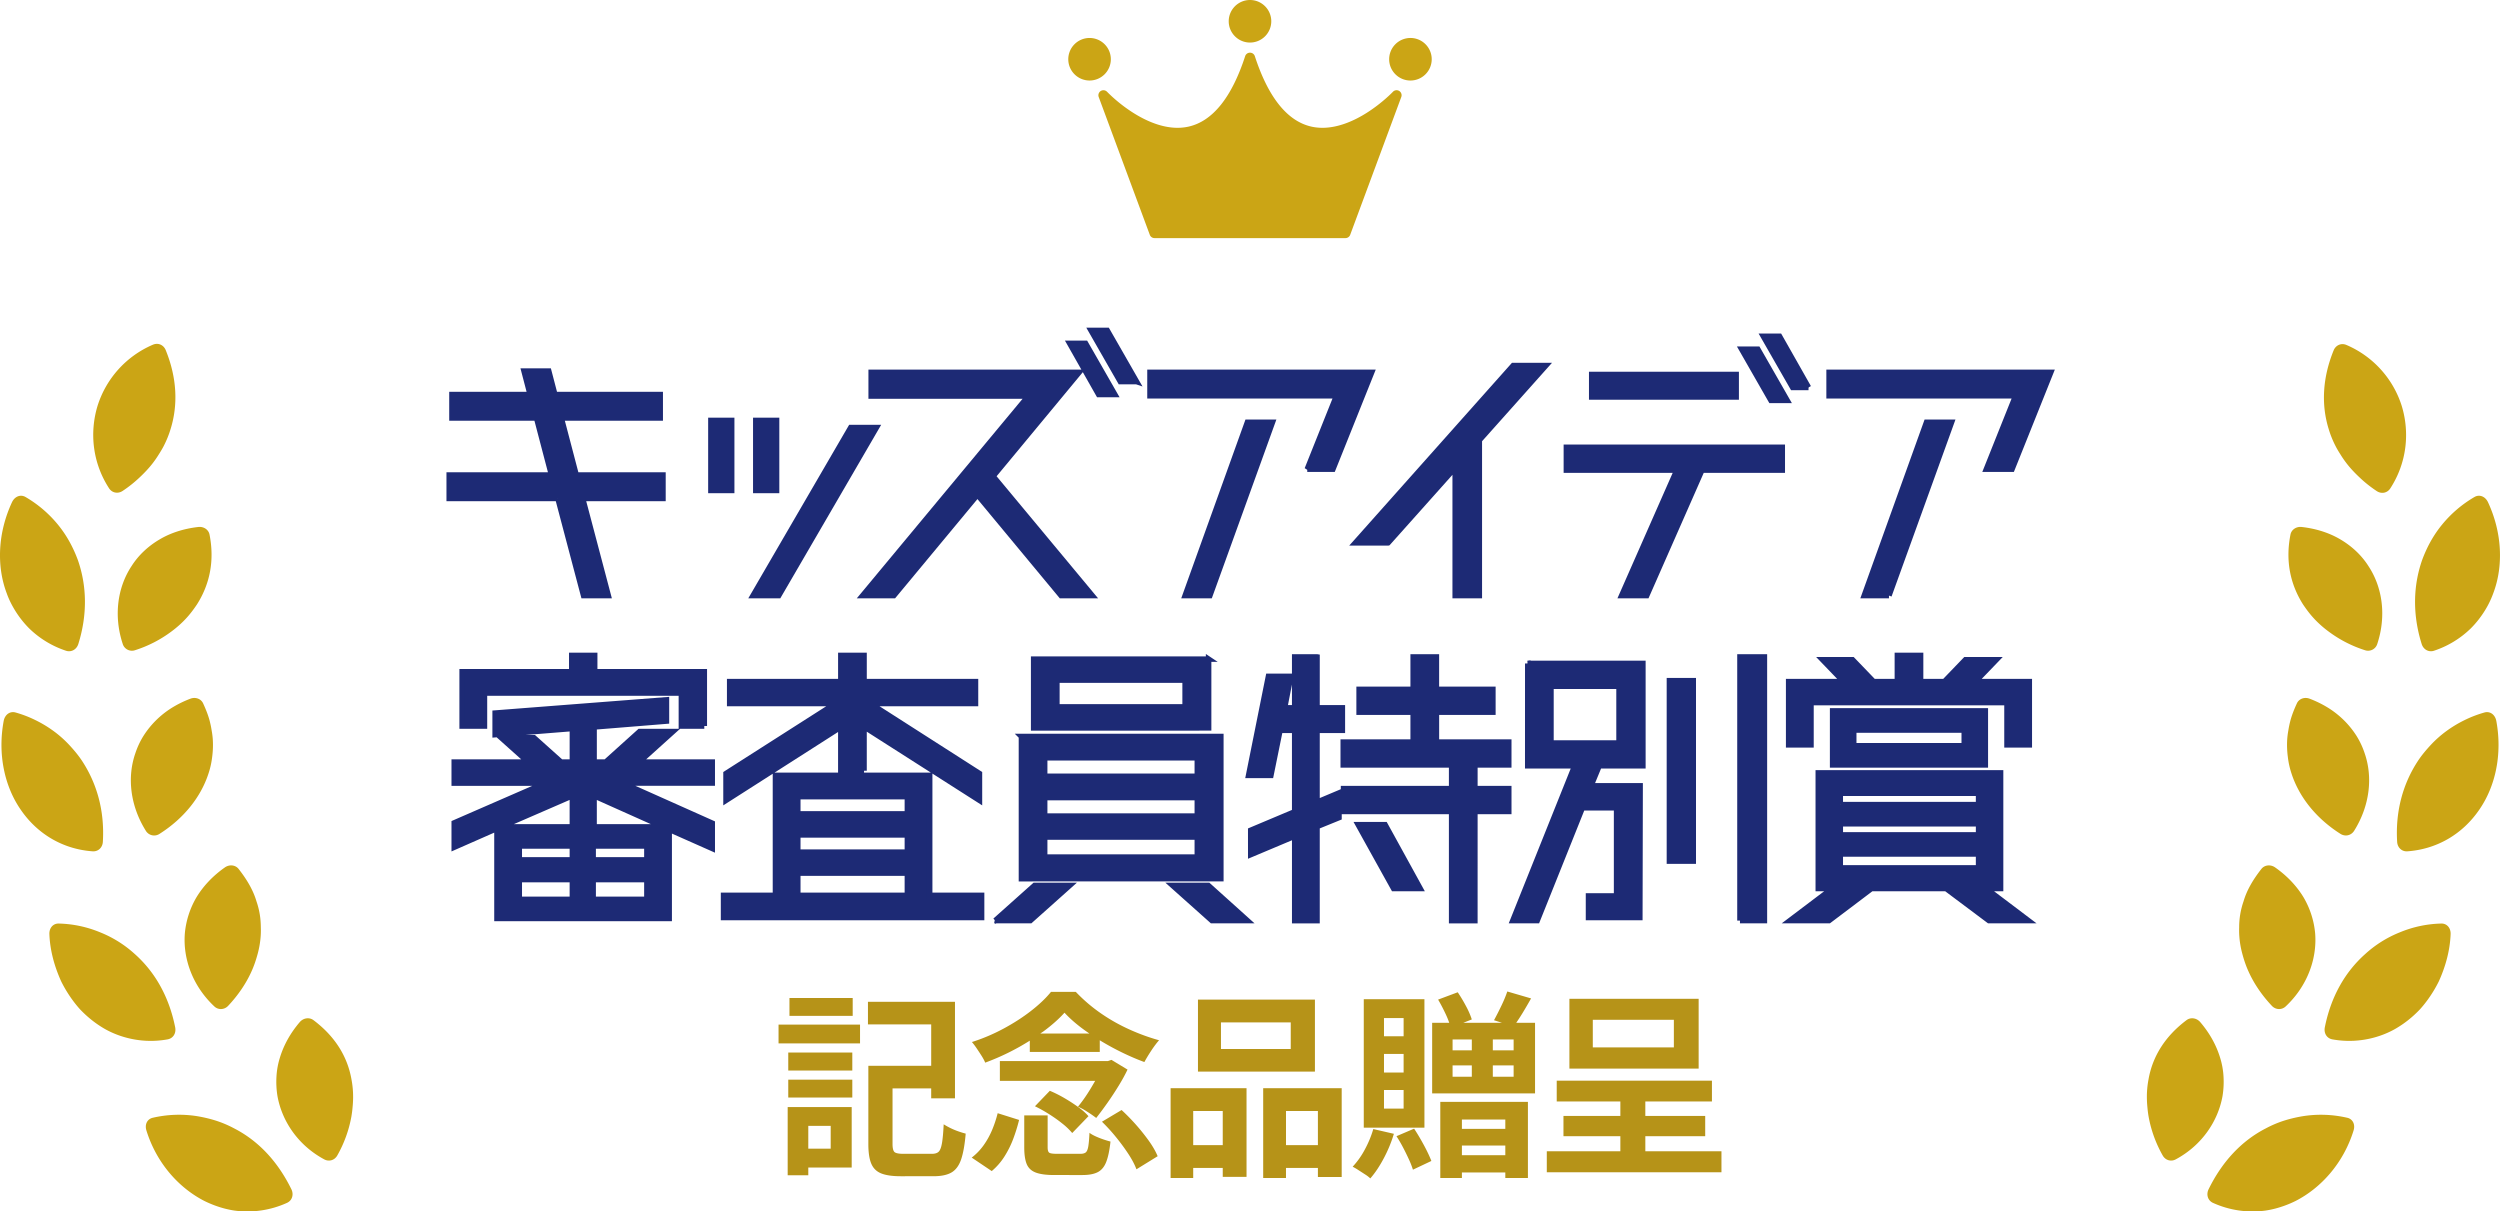
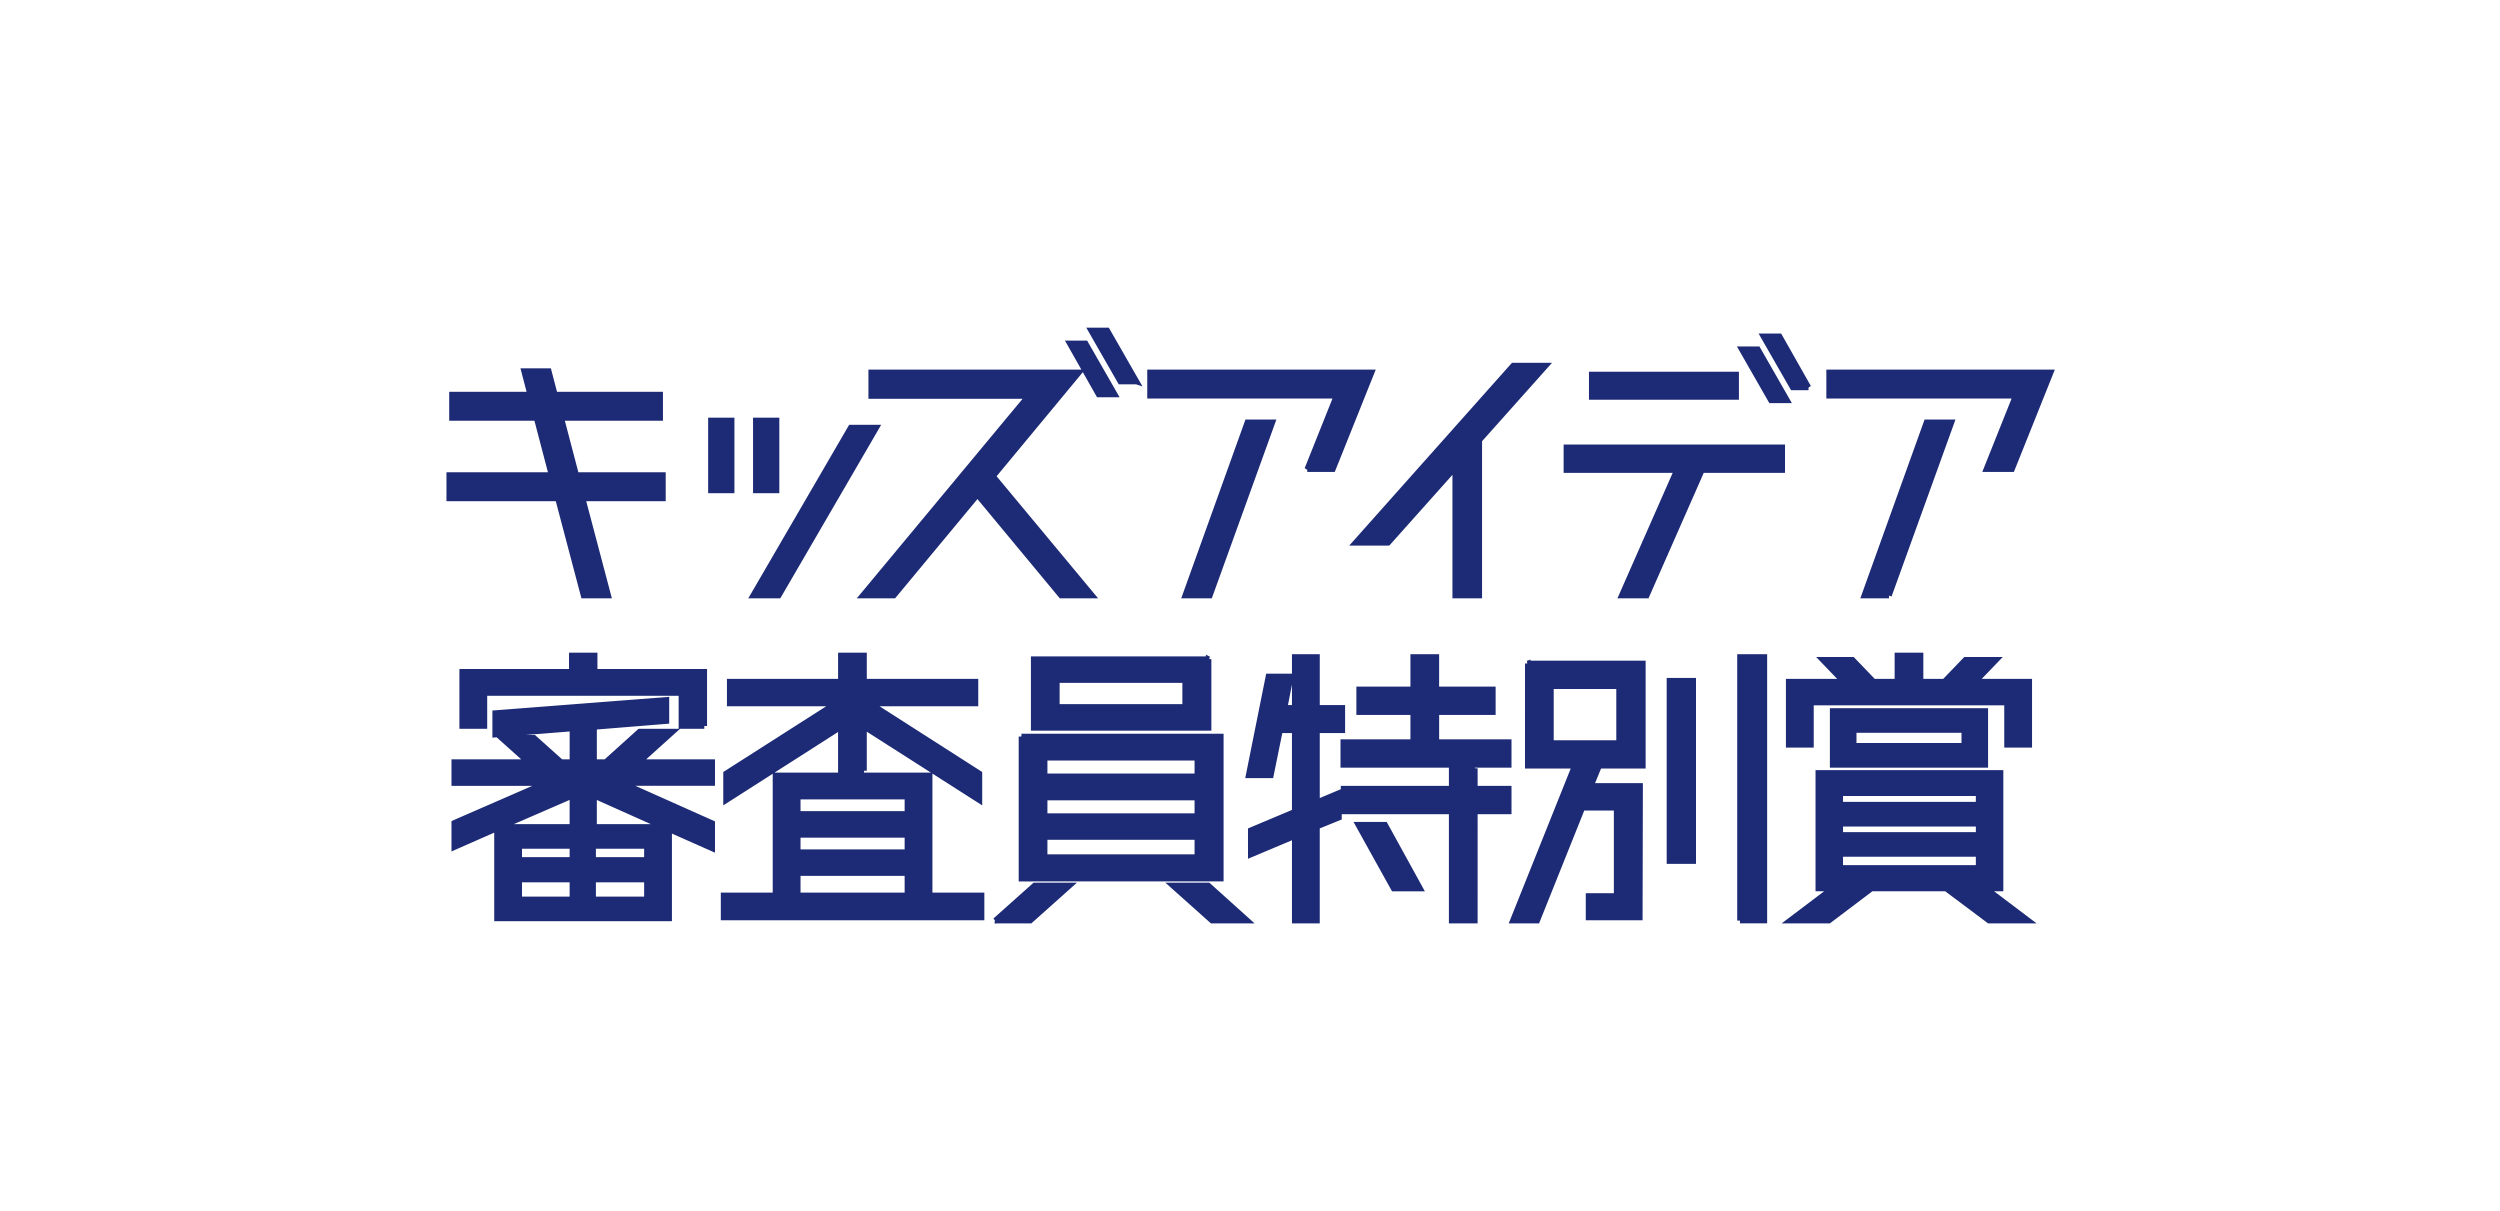
<svg xmlns="http://www.w3.org/2000/svg" viewBox="0 0 227 110" width="227" height="110">
-   <path fill="#cba515" d="M14.468 48.994c1.01-.607 2.223-.994 3.538-1.144.5-.056.94.25 1.021.7.468 2.383.013 4.511-1.144 6.333-.305.453-.627.887-1.01 1.295-.38.409-.811.793-1.287 1.147a11.183 11.183 0 01-3.314 1.711.874.874 0 01-1.128-.566c-.839-2.546-.48-5.14.81-7.082.62-.976 1.496-1.79 2.514-2.394zM1.48 55.608c.35.54.75 1.035 1.2 1.48a8.71 8.71 0 003.308 1.998c.484.162.968-.107 1.126-.618.837-2.688.768-5.272-.036-7.594-.427-1.16-1.01-2.249-1.81-3.227a10.864 10.864 0 00-2.95-2.519c-.445-.258-.972-.062-1.225.466-1.298 2.785-1.415 5.81-.483 8.274.216.617.523 1.2.87 1.74zm13.736 38.767c.509-.092.788-.551.693-1.08-.548-2.763-1.814-5.012-3.657-6.657a10.382 10.382 0 00-3.132-1.972 10.467 10.467 0 00-3.785-.808c-.516-.014-.884.409-.85.992.066 1.541.49 2.973 1.071 4.26a11.67 11.67 0 001.087 1.773c.203.273.415.534.64.78.232.243.474.473.723.688.499.432 1.03.807 1.587 1.118a8.32 8.32 0 001.774.722 8.544 8.544 0 003.849.184zM9.34 76.427c.166-2.813-.546-5.299-1.896-7.349-.338-.511-.742-.99-1.16-1.44a10.143 10.143 0 00-1.39-1.237 10.83 10.83 0 00-1.64-.996 10.458 10.458 0 00-1.843-.711c-.495-.14-.958.18-1.074.754-.561 3.014.064 5.963 1.576 8.117 1.499 2.167 3.796 3.538 6.49 3.735.51.039.912-.34.937-.873zm1.793-31.85a11.332 11.332 0 001.53-1.214c.46-.431.887-.883 1.247-1.36.181-.238.348-.482.501-.731.159-.248.31-.499.445-.756a9.103 9.103 0 00.645-1.595c.673-2.186.566-4.624-.455-7.134-.197-.478-.697-.692-1.168-.485a8.964 8.964 0 00-5.03 5.58c-.724 2.425-.442 5.143 1.046 7.442.276.436.81.538 1.24.253zm192.475 42.049c.148.545.324 1.078.571 1.614.481 1.067 1.201 2.13 2.107 3.091.343.366.9.396 1.263.043 1.953-1.838 2.846-4.301 2.668-6.61a7.855 7.855 0 00-1.065-3.305c-.625-1.024-1.489-1.938-2.572-2.697-.411-.288-.945-.23-1.236.126-.747.948-1.329 1.92-1.631 2.956a7.138 7.138 0 00-.396 2.357c-.01.265-.006.532.013.8.036.537.13 1.08.278 1.625zM17.848 81.46a7.856 7.856 0 00-1.065 3.303c-.178 2.31.715 4.773 2.668 6.61.362.354.92.324 1.263-.041.906-.962 1.625-2.025 2.107-3.092.246-.536.423-1.07.571-1.614A8.4 8.4 0 0023.67 85a7.48 7.48 0 00.013-.8 7.837 7.837 0 00-.045-.8 7.13 7.13 0 00-.35-1.557c-.304-1.035-.886-2.007-1.632-2.955-.291-.356-.825-.415-1.236-.127-1.083.76-1.947 1.673-2.572 2.698zm.597-17.591c-.19-.418-.69-.605-1.16-.426a9.796 9.796 0 00-1.729.856 8.247 8.247 0 00-1.414 1.13c-.42.42-.79.88-1.105 1.375a7.306 7.306 0 00-.74 1.57c-.772 2.202-.473 4.802.95 7.07a.881.881 0 001.238.271c2.245-1.424 3.739-3.363 4.422-5.407a7.492 7.492 0 00.356-1.564 8.24 8.24 0 00.059-1.603 7.254 7.254 0 00-.103-.81 8.702 8.702 0 00-.166-.818c-.136-.546-.356-1.093-.608-1.644zm203.22 19.989a10.467 10.467 0 00-3.785.808 10.384 10.384 0 00-3.132 1.972c-1.843 1.645-3.109 3.894-3.657 6.657-.095.529.184.988.693 1.08a8.544 8.544 0 003.85-.184 8.32 8.32 0 001.773-.722 9.588 9.588 0 001.587-1.117c.25-.216.491-.446.723-.689.225-.246.437-.507.64-.78a11.64 11.64 0 001.087-1.773c.582-1.286 1.005-2.718 1.071-4.26.034-.583-.333-1.006-.85-.992zm-19.768 13.923a7.06 7.06 0 00-.307-1.73c-.347-1.145-.95-2.24-1.808-3.243-.326-.38-.86-.458-1.233-.188-1.936 1.449-3.103 3.283-3.47 5.424a8.309 8.309 0 00-.142 1.638 9.7 9.7 0 00.047.854c.024.283.06.57.11.858a11.187 11.187 0 001.277 3.519c.248.445.765.597 1.207.347 2.366-1.28 3.82-3.465 4.228-5.74a8.06 8.06 0 00.091-1.74zm11.231 3.712a10.558 10.558 0 00-3.88-.166 12.27 12.27 0 00-1.822.417 9.964 9.964 0 00-1.697.717c-2.2 1.13-3.962 3.015-5.196 5.539-.227.485-.053 1.014.41 1.223a8.702 8.702 0 004.731.702c.314-.045.624-.11.934-.19a9.655 9.655 0 001.82-.682c2.334-1.19 4.357-3.446 5.272-6.391.181-.554-.067-1.054-.572-1.17zm-5.035-31.185c.683 2.044 2.177 3.983 4.422 5.407.429.27.96.157 1.237-.272 1.424-2.267 1.723-4.867.951-7.07a7.302 7.302 0 00-.74-1.57 8.105 8.105 0 00-1.105-1.374 8.246 8.246 0 00-1.414-1.13 9.788 9.788 0 00-1.728-.856c-.472-.179-.972.008-1.16.426-.253.55-.473 1.098-.609 1.644a8.702 8.702 0 00-.166.817c-.05.271-.084.541-.103.81a8.169 8.169 0 00.06 1.604c.06.527.18 1.05.355 1.564zm17.496-5.614c-.651.183-1.267.423-1.843.711a10.83 10.83 0 00-1.64.996c-.507.374-.972.789-1.39 1.238-.418.449-.822.928-1.16 1.44-1.35 2.05-2.062 4.535-1.896 7.348.025.532.426.912.936.873 2.695-.197 4.992-1.567 6.491-3.735 1.512-2.154 2.137-5.102 1.576-8.117-.117-.574-.58-.894-1.074-.754zm-15.462-8.516c.38.409.811.793 1.287 1.147a11.193 11.193 0 003.314 1.711.874.874 0 001.128-.566c.839-2.546.48-5.14-.81-7.082-.62-.976-1.496-1.79-2.514-2.394-1.01-.607-2.223-.994-3.538-1.144-.5-.056-.94.25-1.021.7-.468 2.383-.013 4.511 1.144 6.333.305.453.627.887 1.01 1.295zM21.27 102.462a9.968 9.968 0 00-1.698-.718 12.27 12.27 0 00-1.82-.418 10.558 10.558 0 00-3.881.167c-.505.115-.753.615-.572 1.169.915 2.945 2.938 5.2 5.271 6.391.593.292 1.203.52 1.821.682.31.08.62.145.934.19a8.702 8.702 0 004.73-.703c.464-.208.637-.737.41-1.222-1.233-2.524-2.995-4.41-5.195-5.538zm7.18-9.842c-.374-.27-.907-.192-1.233.188-.858 1.003-1.461 2.098-1.807 3.243a7.055 7.055 0 00-.308 1.73 8.089 8.089 0 00.091 1.739c.408 2.275 1.862 4.46 4.228 5.74.442.25.959.098 1.207-.347a11.182 11.182 0 001.276-3.519 9.59 9.59 0 00.11-.858c.029-.287.045-.573.048-.854a8.316 8.316 0 00-.142-1.637c-.367-2.142-1.534-3.976-3.47-5.425zm192.56-33.534a8.71 8.71 0 003.309-1.999c.45-.444.85-.94 1.2-1.48a8.317 8.317 0 00.87-1.739c.932-2.464.815-5.489-.482-8.274-.254-.528-.78-.725-1.226-.466a10.87 10.87 0 00-2.95 2.519c-.8.978-1.383 2.066-1.81 3.227-.804 2.322-.873 4.906-.036 7.594.158.51.642.78 1.126.618zm-8.926-18.553c.133.257.285.507.444.755.153.249.32.492.501.73.36.477.786.928 1.247 1.358.455.432.965.838 1.53 1.213.428.285.962.183 1.238-.252 1.488-2.298 1.771-5.014 1.047-7.436a8.953 8.953 0 00-5.027-5.575c-.47-.207-.97.007-1.168.484-1.022 2.51-1.13 4.945-.457 7.129a9.05 9.05 0 00.645 1.594zM113.5 3.864a1.934 1.934 0 001.932-1.932C115.432.867 114.565 0 113.5 0s-1.932.867-1.932 1.932.867 1.932 1.932 1.932zM100.864 5.38a1.934 1.934 0 00-1.932-1.932A1.934 1.934 0 0097 5.379c0 1.065.867 1.932 1.932 1.932a1.934 1.934 0 001.932-1.932zm27.204-1.932a1.934 1.934 0 00-1.932 1.932c0 1.065.867 1.932 1.932 1.932A1.934 1.934 0 00130 5.379a1.934 1.934 0 00-1.932-1.932zm-1.017 4.813a.457.457 0 00-.573.074c-.01.01-.974 1.023-2.384 1.914-1.037.656-2.5 1.356-4.016 1.356-.332 0-.667-.033-1-.108-2.187-.492-3.916-2.645-5.14-6.398a.456.456 0 00-.433-.315h-.01a.456.456 0 00-.434.315c-1.223 3.753-2.952 5.906-5.14 6.398-1.854.417-3.75-.448-5.015-1.248a13.807 13.807 0 01-2.384-1.914.457.457 0 00-.76.472l4.64 12.515a.456.456 0 00.429.298h17.338c.191 0 .362-.12.428-.298l4.64-12.515a.456.456 0 00-.186-.546z" />
-   <path fill="#b69318" d="M72.564 100.52h-1.043v6.192h1.872v-.702h3.941v-5.49h-4.77zm2.863 1.71v2.07h-2.034v-2.07h2.034zm-4.735-9.198h7.399v1.71h-7.399v-1.71zm.882 5.004h5.815v1.62h-5.815v-1.62zm0-2.466h5.815v1.638h-5.815V95.57zm15.436 7.155c.258.09.482.159.675.207-.084.996-.223 1.776-.414 2.34-.193.563-.484.96-.874 1.188-.39.227-.933.342-1.628.342H81.78c-.744 0-1.329-.084-1.755-.252s-.73-.462-.909-.882-.27-1.014-.27-1.782v-7.11h5.707v-3.762H78.81v-2.052h7.902v8.765h-2.16v-.9h-3.51v5.04c0 .385.06.63.18.739.12.108.396.161.829.161h2.555c.289 0 .498-.065.63-.197s.23-.393.297-.784c.067-.39.117-.956.154-1.7a6.511 6.511 0 001.323.639zM77.425 92.24h-5.742v-1.62h5.742v1.62zm26.898 11.358c.349.492.613.954.792 1.386l-1.926 1.188c-.156-.42-.398-.882-.728-1.386s-.702-1.011-1.116-1.521a16.31 16.31 0 00-1.287-1.413l1.782-1.062a18.652 18.652 0 012.483 2.808zm-4.148-.144c.246.084.465.15.657.198-.084.792-.214 1.41-.388 1.854-.173.443-.431.753-.773.927s-.8.26-1.377.26H95.72c-.733 0-1.296-.078-1.693-.233-.395-.156-.666-.417-.81-.783-.144-.366-.215-.861-.215-1.485v-2.916h2.124v2.898c0 .264.05.429.152.495.103.066.339.098.711.098h2.106c.216 0 .378-.041.487-.126.107-.083.185-.263.233-.54.048-.276.084-.69.109-1.241.143.108.326.213.548.315.222.102.457.195.703.279zm-.26-11.475a14.486 14.486 0 01-2.233-1.918h-2.25c-.468.577-1.077 1.156-1.827 1.738s-1.584 1.119-2.502 1.61c-.918.493-1.87.895-2.853 1.207.144.168.29.363.44.585.15.222.297.447.442.675.143.228.252.432.324.612a21.452 21.452 0 004.05-1.996v1.024h6.353v-1.06c.028.017.053.035.082.052.654.396 1.323.759 2.006 1.089.685.33 1.338.61 1.963.837.167-.312.371-.651.612-1.017.24-.366.48-.687.72-.963-.913-.252-1.824-.585-2.736-1s-1.776-.905-2.592-1.475zm-5.452 1.863c.099-.07.206-.136.303-.207.767-.57 1.397-1.131 1.89-1.683.407.444.894.882 1.457 1.314.256.196.525.387.799.576h-4.449zm5.073 7.668a11.13 11.13 0 00-.802-.558 5.993 5.993 0 00-.854-.468c.3-.36.597-.768.89-1.224.243-.377.46-.747.67-1.116h-8.652v-1.8h9.81l.324-.108 1.458.882c-.216.456-.486.948-.81 1.476a29.572 29.572 0 01-1.017 1.548c-.355.504-.694.96-1.017 1.368zm-1.647-1c.39.283.705.562.945.838l-1.477 1.53a6.036 6.036 0 00-.881-.846c-.372-.3-.778-.588-1.215-.864a13.426 13.426 0 00-1.287-.72l1.35-1.404c.432.18.87.399 1.314.657.443.258.861.528 1.25.81zm-7.3.568l1.944.612a14.828 14.828 0 01-.539 1.737 8.709 8.709 0 01-.802 1.602 5.713 5.713 0 01-1.142 1.305l-1.819-1.224c.408-.312.766-.681 1.072-1.107s.563-.888.774-1.386c.21-.498.38-1.011.513-1.54zm28.806-10.314h-10.62v6.534h10.62v-6.534zm-2.196 4.482h-6.336v-2.412h6.336v2.412zm-10.908 11.718h2.052v-.918h2.682v.81h2.16V98.81h-6.894v8.154zm4.734-6.084v3.096h-2.682v-3.096h2.682zm3.672 6.084h2.07v-.918h2.898v.828h2.16v-8.065h-7.128v8.155zm4.968-6.084v3.096h-2.897v-3.096h2.897zm18.53-8.811c.275-.45.551-.921.826-1.413l-2.159-.63c-.133.396-.315.837-.55 1.323a27.62 27.62 0 01-.656 1.287l.723.234h-3.511l.772-.306a7.236 7.236 0 00-.53-1.215 13.837 13.837 0 00-.748-1.251l-1.782.666c.24.408.47.849.692 1.323.135.286.235.542.319.782h-1.551v6.409h9.342v-6.409h-1.707c.164-.24.334-.498.52-.8zm-4.555 2.313v.99h-1.746v-.99h1.746zm-1.746 2.358h1.746v1.026h-1.746V96.74zm5.543 1.026h-1.89V96.74h1.89v1.026zm0-2.394h-1.89v-.99h1.89v.99zm-6.659 11.592h1.962v-.504h3.942v.504h2.052v-6.912h-7.956v6.912zm1.962-2.07v-.882h3.942v.882h-3.942zm3.942-3.24v.846h-3.942v-.846h3.942zm-11.988.864l1.871.432a12.326 12.326 0 01-.918 2.223c-.383.725-.792 1.335-1.223 1.827a2.898 2.898 0 00-.468-.36l-.612-.396a5.598 5.598 0 00-.522-.307 7.343 7.343 0 001.107-1.565c.33-.612.585-1.23.765-1.854zm4.599 1.467c.294.546.519 1.023.675 1.43l-1.674.792a7.73 7.73 0 00-.37-.944 22.466 22.466 0 00-.53-1.08c-.192-.366-.39-.705-.594-1.017l1.602-.684c.3.456.597.957.891 1.503zm.045-13.257h-5.508v11.664h5.508V90.728zm-1.89 9.936h-1.782v-1.692h1.782v1.692zm0-3.276h-1.782v-1.692h1.782v1.692zm0-3.294h-1.782v-1.656h1.782v1.656zm28.86 10.44v1.907h-15.859v-1.907h6.679v-1.369h-5.166v-1.835h5.166v-1.314h-5.778v-1.89h14.093v1.89h-6.048v1.314h5.437v1.836h-5.436v1.368h6.912zm-2.07-13.842h-11.736v6.336h11.735v-6.336zm-2.25 4.41h-7.362V92.6h7.361v2.502z" />
-   <path fill="#1d2a75" stroke="#1d2a75" stroke-width=".5" d="M50.659 45.26h-9.87v-2.128h9.288l-1.358-5.18h-7.68v-2.128h7.097l-.554-2.128h2.245l.555 2.128h9.565v2.128h-8.983l1.358 5.18h7.874v2.128h-7.291l2.329 8.82h-2.246l-2.33-8.82zm15.777-7.084h-1.885v6.356h1.885v-6.356zm4.076 0h-1.886v6.356h1.886v-6.356zm9.066.644h-2.33l-8.871 15.26h2.329l8.872-15.26zm21.65-2.996l-2.662-4.648h-1.441l2.634 4.648h1.469zM78.327 54.08h2.828l7.597-9.156 7.596 9.156h2.828l-9.01-10.836 7.818-9.436h-18.88v2.156h14.278L78.327 54.08zm24.87-19.432L100.534 30h-1.47l2.662 4.648h1.47zm10.067 3.696L107.61 54.08h2.245l5.684-15.736h-2.274zm5.434 4.256h2.33l3.521-8.792H104.42v2.128h16.94l-2.662 6.664zm7.334 6.692l6.1-6.832v11.62h2.189V39.968l6.045-6.776h-2.967l-14.334 16.1h2.966zm31.61-15.288h-13.114v2.044h13.115v-2.044zm.5-2.296l2.66 4.648h1.47l-2.662-4.648h-1.468zm6.071 3.472l-2.634-4.648h-1.47l2.663 4.648h1.441zm-21.986 7.504h10.037l-5.019 11.396h2.274l5.018-11.396h7.292v-2.072h-19.602v2.072zm29.29 11.396l5.683-15.736h-2.273l-5.655 15.736h2.245zm8.845-11.48h2.329l3.52-8.792h-20.128v2.128h16.94l-2.661 6.664zM58.017 69.2h6.654v1.903H56.52l8.151 3.641v2.296l-3.91-1.736v8.092H45.126V75.22l-3.881 1.708v-2.212l8.29-3.612h-8.29V69.2h6.737l-2.468-2.212h2.967l2.467 2.212h1.026v-3.053l-7.014.561v-1.96l15.553-1.204v1.932l-6.57.532V69.2h1.053l3.077-2.772h3.022L58.017 69.2zm-6.044 10.668h-4.824v1.792h4.824v-1.792zm0-3.053h-4.824v1.261h4.824v-1.26zm6.765 3.053h-4.88v1.792h4.88v-1.792zm0-3.053h-4.88v1.261h4.88v-1.26zm-4.796-4.563v2.716h-1.97v-2.716l-6.514 2.828h14.805l-6.321-2.828zm10.008-6.328v-4.928h-9.953v-1.484h-2.08v1.484h-9.953v4.928h2.024v-2.996h17.883v2.996h2.08zm14.504 4.06V65.98l10.48 6.692v-2.437L79.01 63.88h9.565v-1.988h-10.12v-2.38h-2.107v2.38H66.256v1.988h9.62l-9.953 6.355v2.437l10.424-6.664v3.975h2.107zm5.961 11.312h4.714v2.015H65.7v-2.015h4.713V70.403h14.001v10.893zm-2.024-2.017h-9.953v2.017h9.953v-2.017zm0-3.471h-9.953v1.568h9.953v-1.568zm0-3.472h-9.953v1.567h9.953v-1.567zm10.357-5.46h18.104v12.908H92.748V66.876zm2.107 3.611h13.862v-1.68H94.856v1.68zm0 3.613h13.862v-1.68H94.856v1.68zm0 3.724h13.862v-1.82H94.856v1.82zm-4.492 5.768h3.189l3.576-3.193H93.94l-3.576 3.193zm16.109-3.193l3.576 3.193h3.216l-3.548-3.193h-3.244zm3.271-20.551v6.244H93.857v-6.244h15.886zm-2.134 1.904H95.964v2.436h11.645v-2.436zm26.31 8.008h-2.108v1.847h-9.815v2.073h9.815v9.912h2.107V73.68h3.077v-2.073h-3.077V69.76zm-10.593 5.124l3.217 5.796h2.412l-3.188-5.796h-2.44zm7.098-10.22h5.13v-2.072h-5.13v-2.94h-2.106v2.94h-4.908v2.072h4.908v2.716h-6.35v2.072h15.027V67.38h-6.57v-2.716zm-10.84-5.013h-2.024v4.62h-.915l.554-2.855h-2.023l-1.803 8.987h2.025l.83-4.088h1.332v7.393l-3.992 1.68V77.6l3.992-1.68v7.672h2.024v-8.54l1.996-.812V72l-1.996.84v-6.525h2.301v-2.044h-2.3v-4.62zm38.406 23.94h2.218v-23.94h-2.217v23.94zm-19.27-23.35h10.454v9.295h-3.965l-.749 1.82h4.464l-.027 11.956h-4.658v-1.96h2.55v-8.008h-3.105l-4.104 10.248h-2.217l5.628-14.056h-4.27V60.24zm2.108 7.223h6.183v-5.152h-6.183v5.152zm10.758 10.724h2.162v-16.38h-2.162v16.38zm25.688 2.912l3.327 2.492h3.576l-3.299-2.492h-3.604zm2.994-16.548v4.9h-13.863v-4.9h13.863zm-1.913 1.736h-10.036v1.428h10.036v-1.428zm2.91-6.384h-2.799l-1.913 1.988h-2.163v-2.38h-2.107v2.38h-2.163l-1.913-1.988h-2.717l1.914 1.988h-4.992v5.74h2.025v-3.836h17.8v3.836h2.023v-5.74h-4.907l1.913-1.988zm-18.741 23.688h3.548l3.3-2.492h-3.55l-3.298 2.492zm2.578-13.412h16.552v10.5h-16.552v-10.5zm1.996 2.883h12.56v-1.036h-12.56v1.037zm0 2.745h12.56V74.8h-12.56v1.008zm0 2.996h12.56v-1.26h-12.56v1.26z" />
+   <path fill="#1d2a75" stroke="#1d2a75" stroke-width=".5" d="M50.659 45.26h-9.87v-2.128h9.288l-1.358-5.18h-7.68v-2.128h7.097l-.554-2.128h2.245l.555 2.128h9.565v2.128h-8.983l1.358 5.18h7.874v2.128h-7.291l2.329 8.82h-2.246l-2.33-8.82zm15.777-7.084h-1.885v6.356h1.885v-6.356zm4.076 0h-1.886v6.356h1.886v-6.356zm9.066.644h-2.33l-8.871 15.26h2.329l8.872-15.26zm21.65-2.996l-2.662-4.648h-1.441l2.634 4.648h1.469zM78.327 54.08h2.828l7.597-9.156 7.596 9.156h2.828l-9.01-10.836 7.818-9.436h-18.88v2.156h14.278L78.327 54.08zm24.87-19.432L100.534 30h-1.47l2.662 4.648h1.47zm10.067 3.696L107.61 54.08h2.245l5.684-15.736h-2.274zm5.434 4.256h2.33l3.521-8.792H104.42v2.128h16.94l-2.662 6.664zm7.334 6.692l6.1-6.832v11.62h2.189V39.968l6.045-6.776h-2.967l-14.334 16.1h2.966zm31.61-15.288h-13.114v2.044h13.115v-2.044zm.5-2.296l2.66 4.648h1.47l-2.662-4.648h-1.468zm6.071 3.472l-2.634-4.648h-1.47l2.663 4.648h1.441zm-21.986 7.504h10.037l-5.019 11.396h2.274l5.018-11.396h7.292v-2.072h-19.602v2.072zm29.29 11.396l5.683-15.736h-2.273l-5.655 15.736h2.245zm8.845-11.48h2.329l3.52-8.792h-20.128v2.128h16.94l-2.661 6.664zM58.017 69.2h6.654v1.903H56.52l8.151 3.641v2.296l-3.91-1.736v8.092H45.126V75.22l-3.881 1.708v-2.212l8.29-3.612h-8.29V69.2h6.737l-2.468-2.212h2.967l2.467 2.212h1.026v-3.053l-7.014.561v-1.96l15.553-1.204v1.932l-6.57.532V69.2h1.053l3.077-2.772h3.022L58.017 69.2zm-6.044 10.668h-4.824v1.792h4.824v-1.792zm0-3.053h-4.824v1.261h4.824v-1.26zm6.765 3.053h-4.88v1.792h4.88v-1.792zm0-3.053h-4.88v1.261h4.88v-1.26zm-4.796-4.563v2.716h-1.97v-2.716l-6.514 2.828h14.805l-6.321-2.828zm10.008-6.328v-4.928h-9.953v-1.484h-2.08v1.484h-9.953v4.928h2.024v-2.996h17.883v2.996h2.08zm14.504 4.06V65.98l10.48 6.692v-2.437L79.01 63.88h9.565v-1.988h-10.12v-2.38h-2.107v2.38H66.256v1.988h9.62l-9.953 6.355v2.437l10.424-6.664v3.975h2.107zm5.961 11.312h4.714v2.015H65.7v-2.015h4.713V70.403h14.001v10.893zm-2.024-2.017h-9.953v2.017h9.953v-2.017zm0-3.471h-9.953v1.568h9.953v-1.568zm0-3.472h-9.953v1.567h9.953v-1.567zm10.357-5.46h18.104v12.908H92.748V66.876m2.107 3.611h13.862v-1.68H94.856v1.68zm0 3.613h13.862v-1.68H94.856v1.68zm0 3.724h13.862v-1.82H94.856v1.82zm-4.492 5.768h3.189l3.576-3.193H93.94l-3.576 3.193zm16.109-3.193l3.576 3.193h3.216l-3.548-3.193h-3.244zm3.271-20.551v6.244H93.857v-6.244h15.886zm-2.134 1.904H95.964v2.436h11.645v-2.436zm26.31 8.008h-2.108v1.847h-9.815v2.073h9.815v9.912h2.107V73.68h3.077v-2.073h-3.077V69.76zm-10.593 5.124l3.217 5.796h2.412l-3.188-5.796h-2.44zm7.098-10.22h5.13v-2.072h-5.13v-2.94h-2.106v2.94h-4.908v2.072h4.908v2.716h-6.35v2.072h15.027V67.38h-6.57v-2.716zm-10.84-5.013h-2.024v4.62h-.915l.554-2.855h-2.023l-1.803 8.987h2.025l.83-4.088h1.332v7.393l-3.992 1.68V77.6l3.992-1.68v7.672h2.024v-8.54l1.996-.812V72l-1.996.84v-6.525h2.301v-2.044h-2.3v-4.62zm38.406 23.94h2.218v-23.94h-2.217v23.94zm-19.27-23.35h10.454v9.295h-3.965l-.749 1.82h4.464l-.027 11.956h-4.658v-1.96h2.55v-8.008h-3.105l-4.104 10.248h-2.217l5.628-14.056h-4.27V60.24zm2.108 7.223h6.183v-5.152h-6.183v5.152zm10.758 10.724h2.162v-16.38h-2.162v16.38zm25.688 2.912l3.327 2.492h3.576l-3.299-2.492h-3.604zm2.994-16.548v4.9h-13.863v-4.9h13.863zm-1.913 1.736h-10.036v1.428h10.036v-1.428zm2.91-6.384h-2.799l-1.913 1.988h-2.163v-2.38h-2.107v2.38h-2.163l-1.913-1.988h-2.717l1.914 1.988h-4.992v5.74h2.025v-3.836h17.8v3.836h2.023v-5.74h-4.907l1.913-1.988zm-18.741 23.688h3.548l3.3-2.492h-3.55l-3.298 2.492zm2.578-13.412h16.552v10.5h-16.552v-10.5zm1.996 2.883h12.56v-1.036h-12.56v1.037zm0 2.745h12.56V74.8h-12.56v1.008zm0 2.996h12.56v-1.26h-12.56v1.26z" />
</svg>